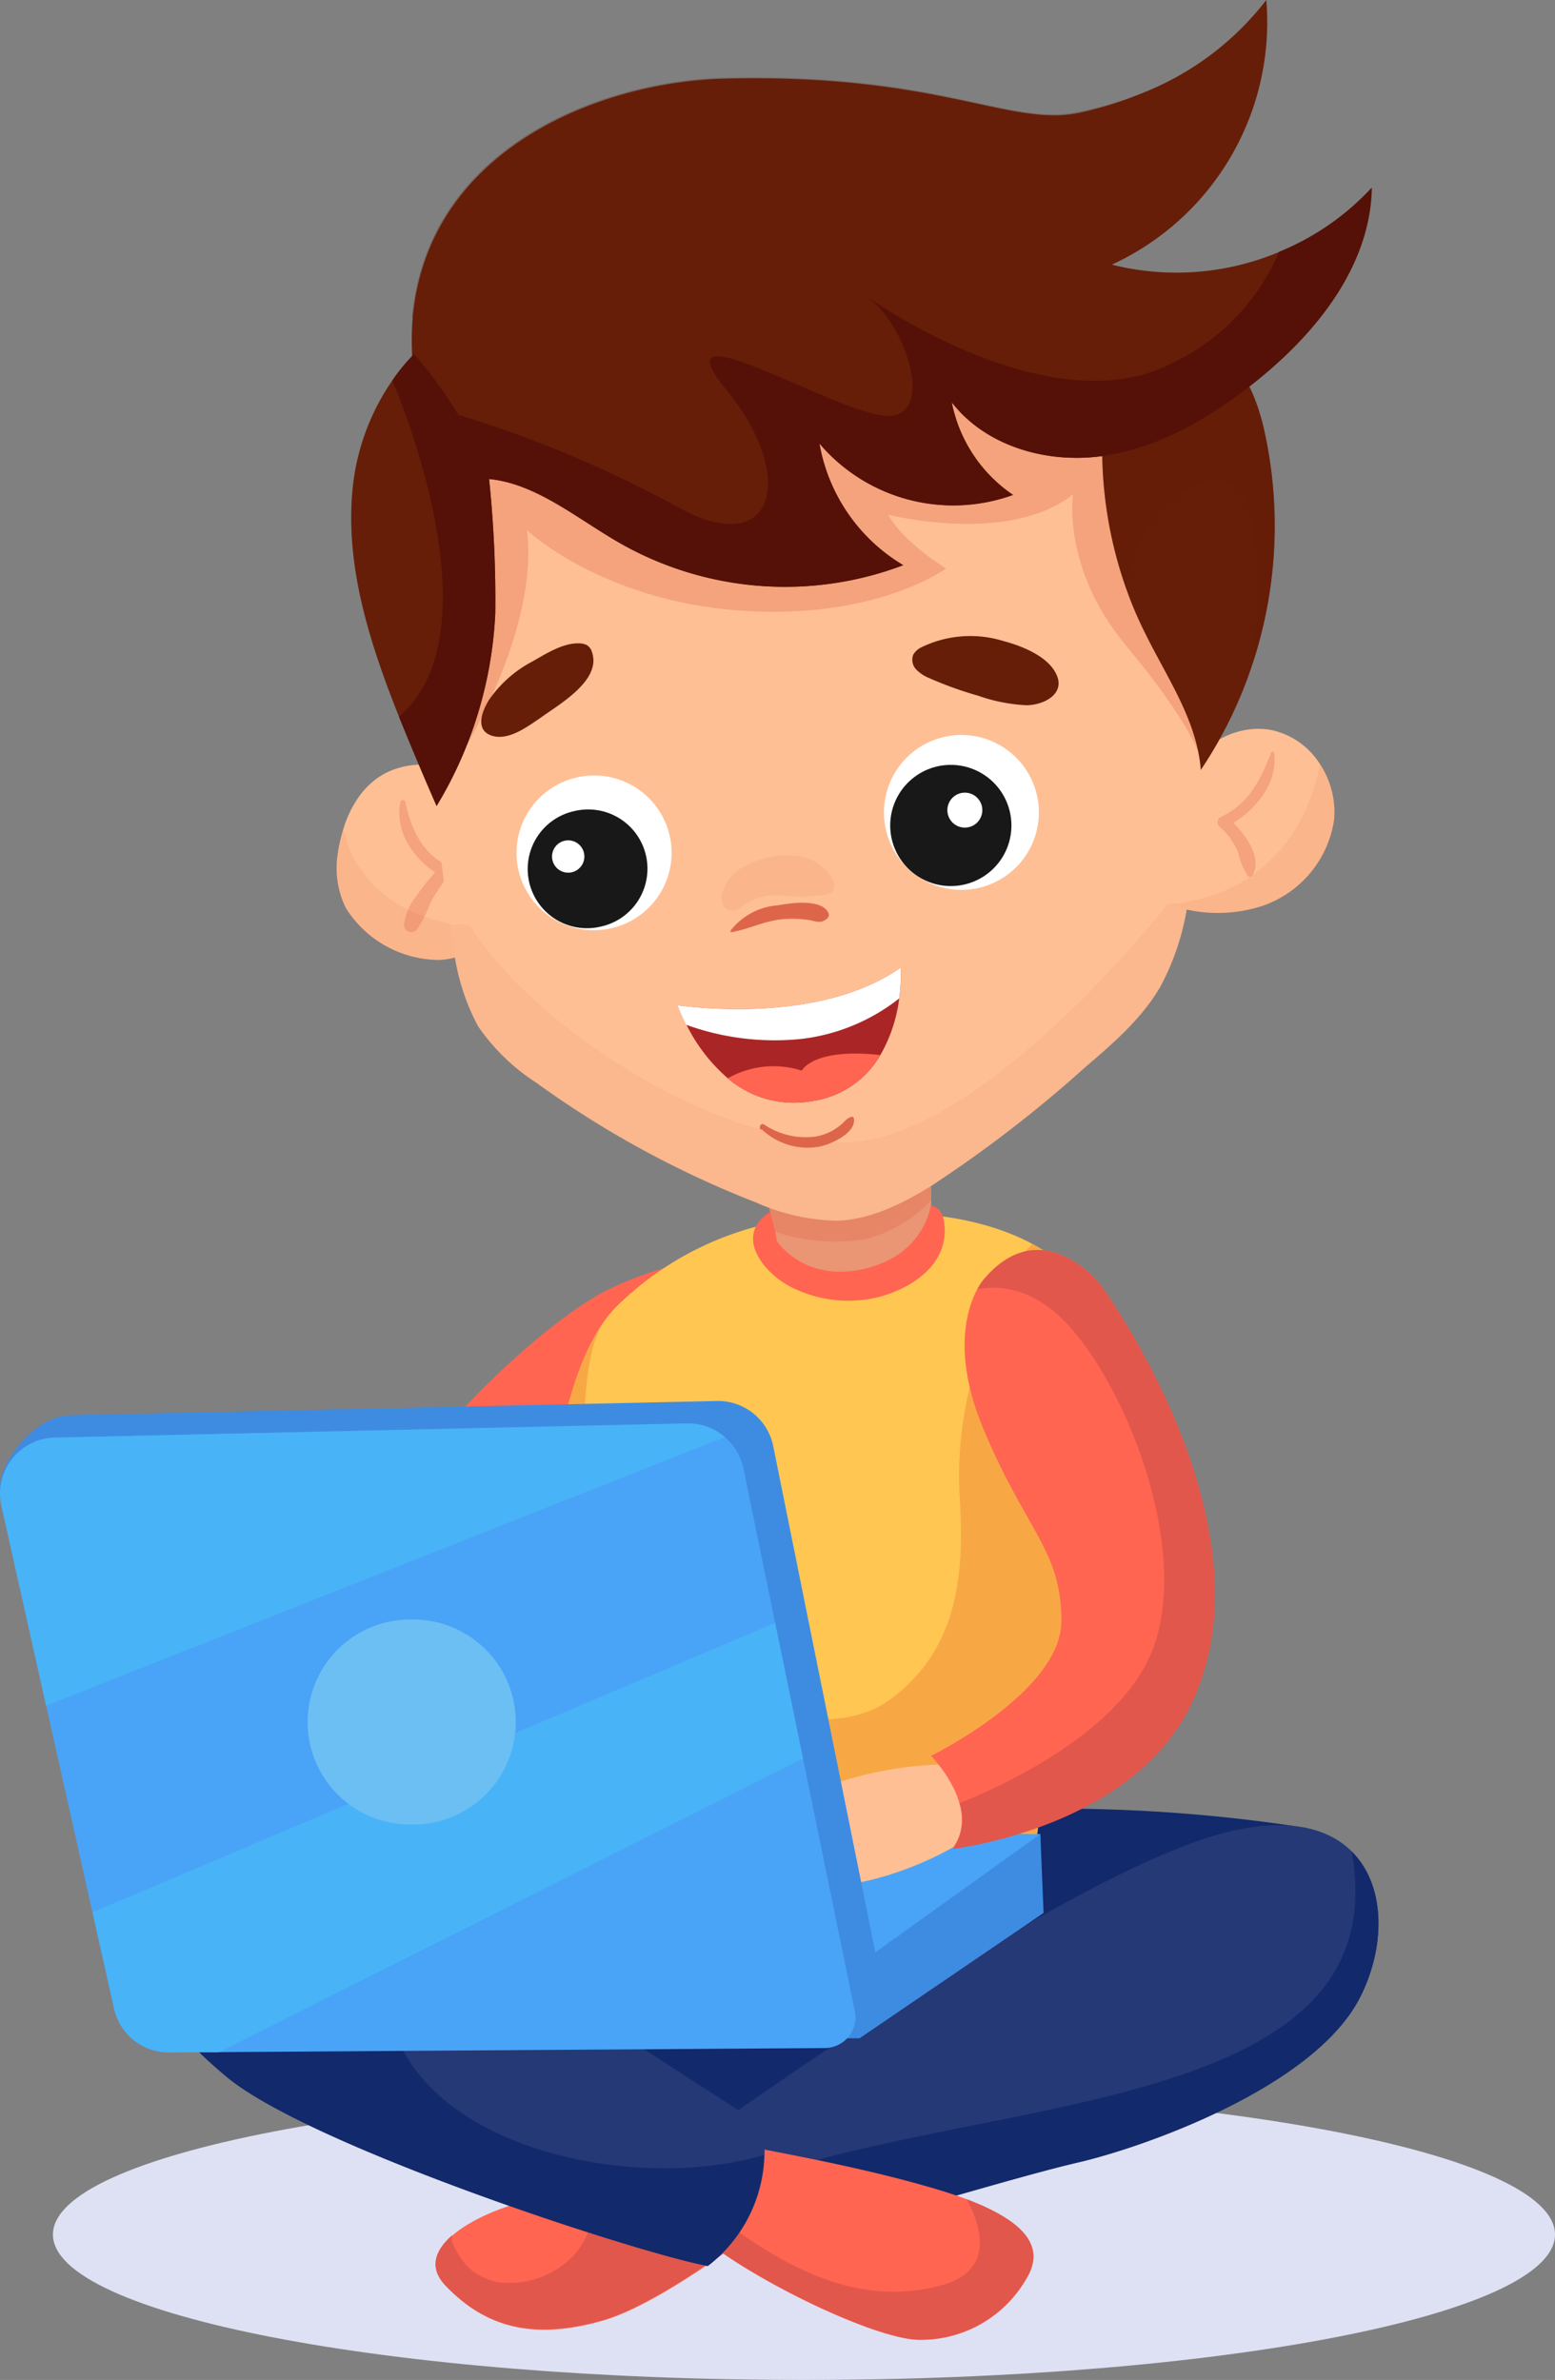
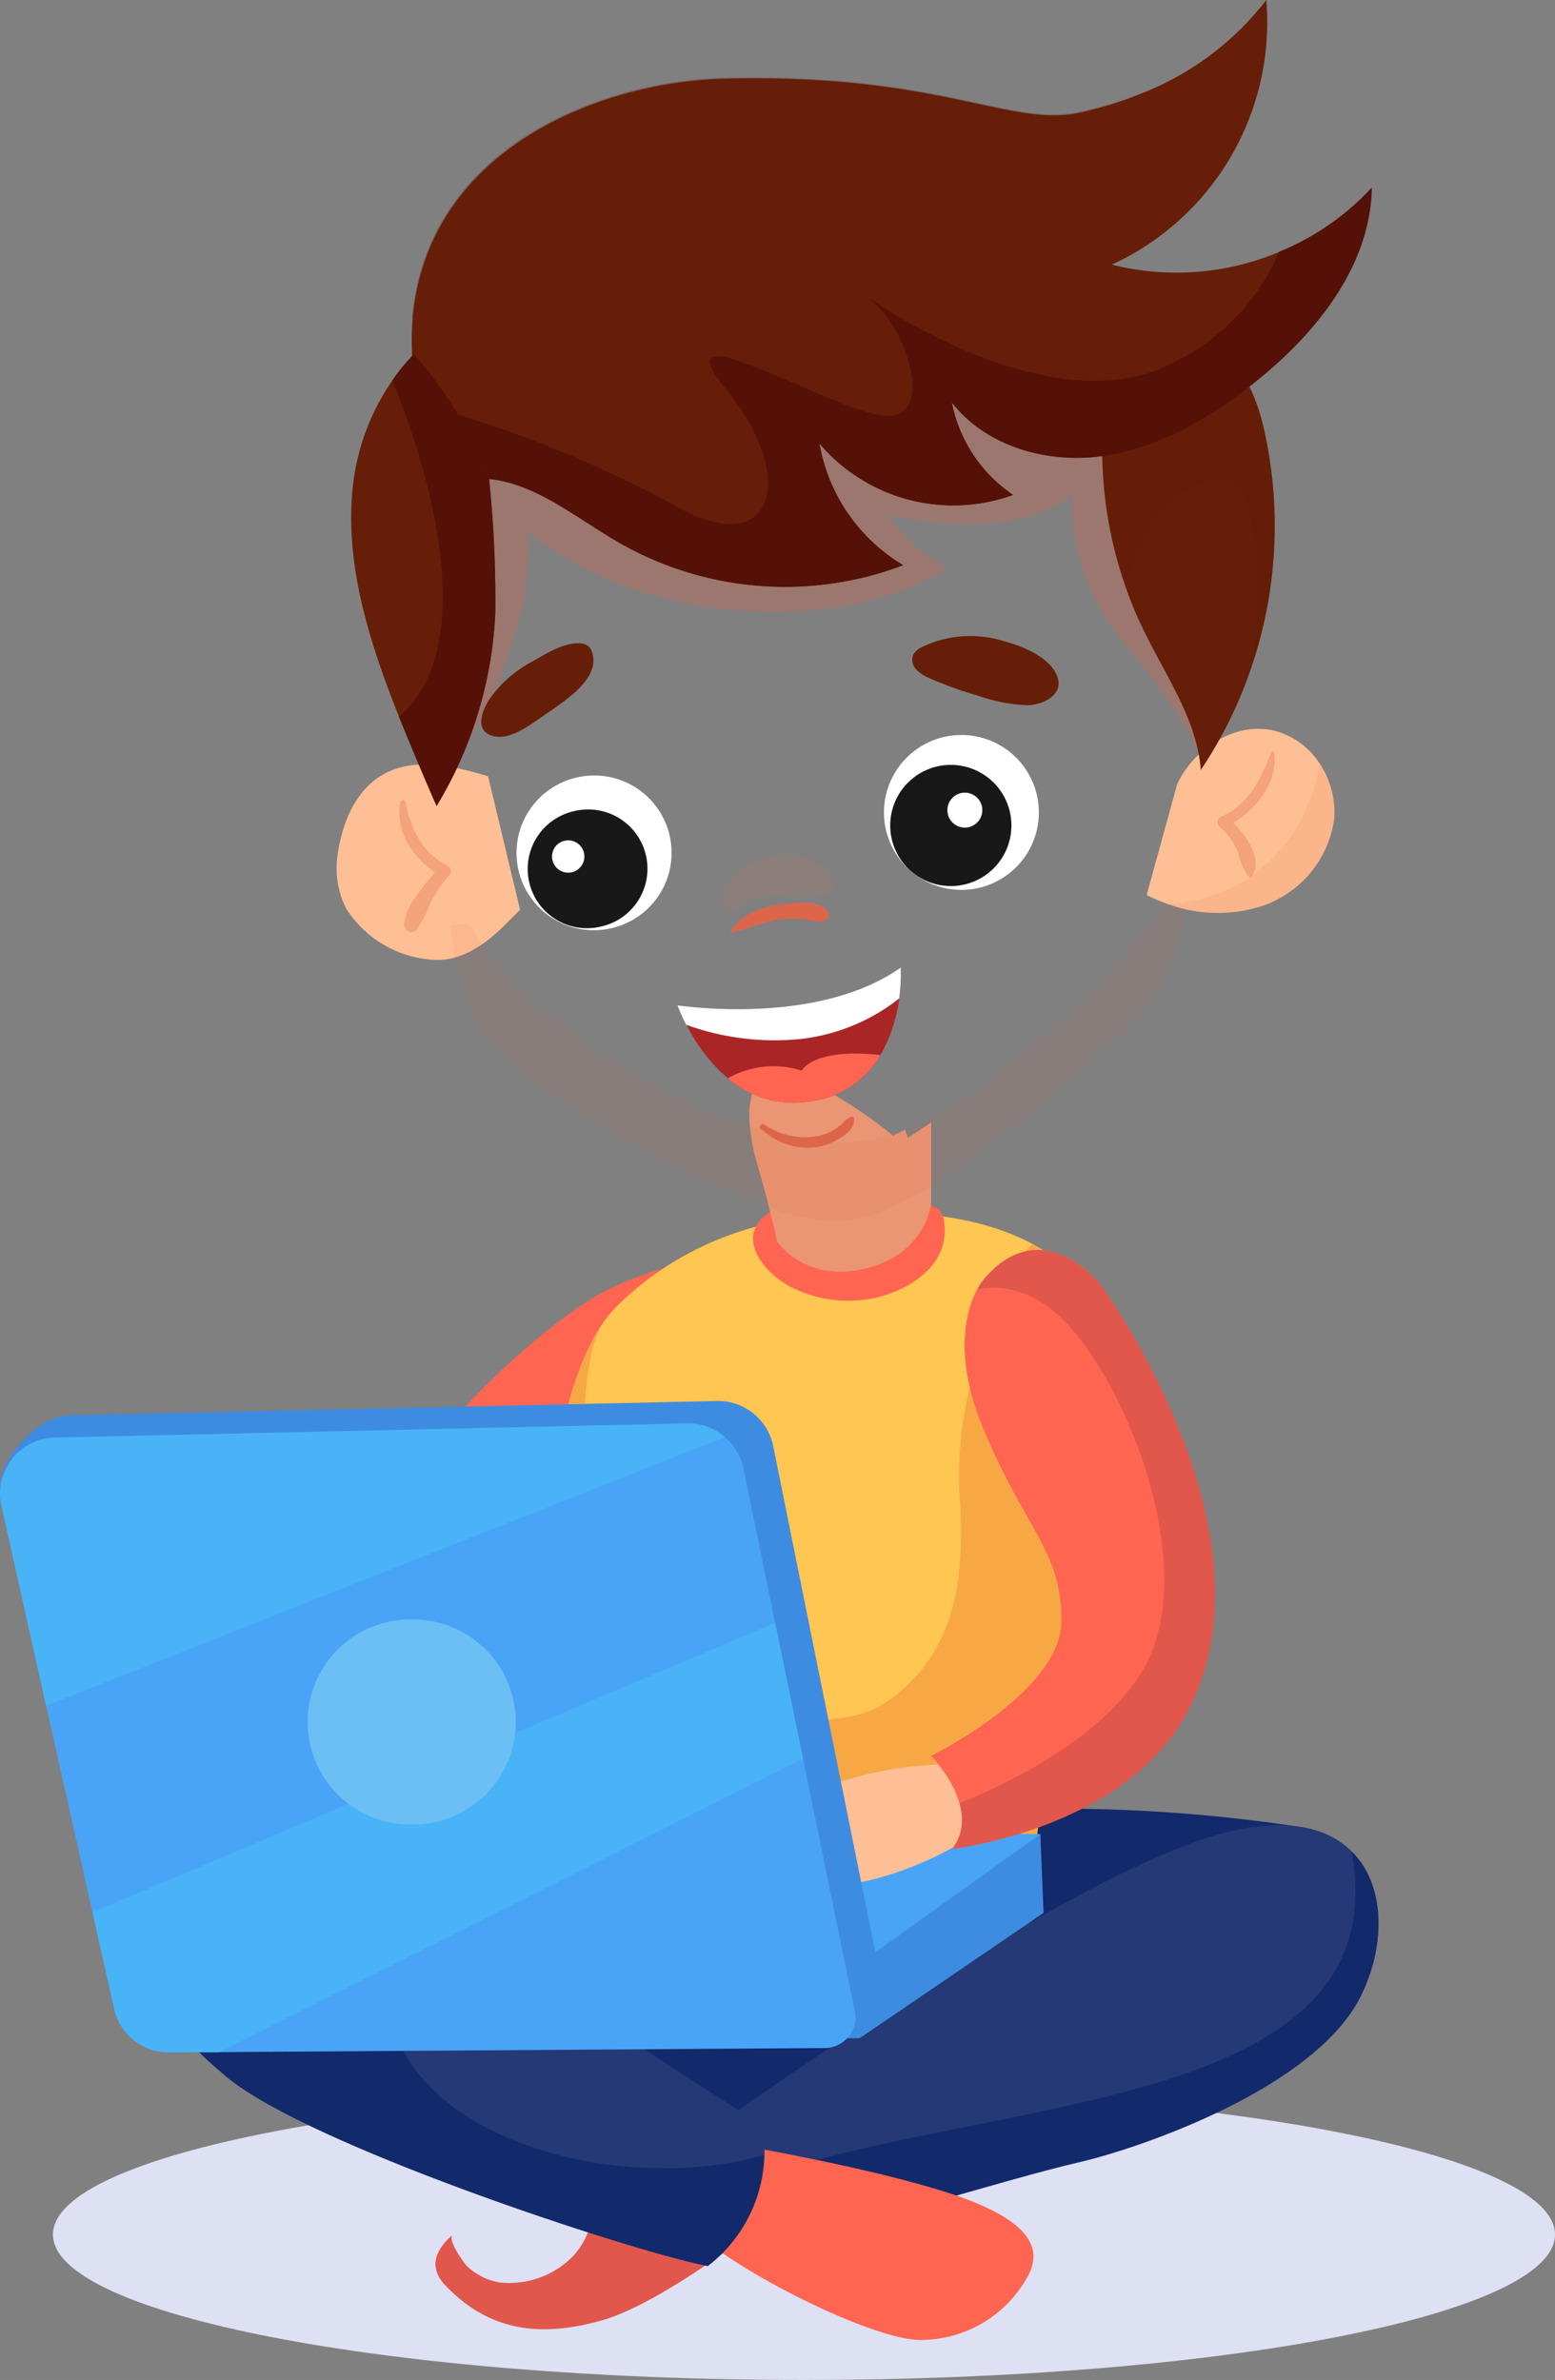
<svg xmlns="http://www.w3.org/2000/svg" width="130" height="199" fill="none">
  <rect width="100%" height="100%" fill="#808080" stroke="none" />
  <path d="M67.213 199C101.89 199 130 193.556 130 186.84c0-6.715-28.111-12.16-62.787-12.16s-62.787 5.445-62.787 12.16c0 6.716 28.11 12.16 62.787 12.16z" fill="#DEE1F3" />
  <path d="M108.117 152.673a133.844 133.844 0 0 0-35.038-.551c-18.91 2.272 1.752 25.631 1.752 25.631l33.286-25.08z" fill="#12296B" />
  <path d="M64.36 104.724a31.646 31.646 0 0 0-13.525 3.103c-6.627 3.312-22.954 18.595-24.736 32.506-1.782 13.911 21.453 16.193 21.453 16.193l4.304-4.304s-12.493-3.733-11.732-13.48c.76-9.748 18.88-17.645 18.88-17.645l5.356-16.373z" fill="#FF6551" />
  <path d="M68.074 101.752a26.243 26.243 0 0 0-16.578 7.536c-7.147 7.306-6.887 33.297-5.616 47.588 0 0 15.016 14.011 39.462 7.136 0 0 4.415-35.889 6.457-41.784 2.042-5.894-.12-12.87-.12-12.87s-3.454-9.948-23.605-7.606z" fill="#FFC652" />
  <path d="M86.293 104.014c-2.662 2.772-3.433 5.844-4.454 9.377a31.02 31.02 0 0 0-1.612 11.71c.42 6.535-.11 12.8-5.826 17.013-5.096 3.743-14.476.501-18.6-3.483-2.423-2.331-3.764-5.544-4.895-8.707a33.282 33.282 0 0 1-2.002-9.607c-.13-2.482.09-7.726 1.601-9.808-6.176 8.557-5.886 32.806-4.675 46.437 0 0 15.016 14.011 39.462 7.136 0 0 4.415-35.889 6.457-41.784 2.043-5.894-.12-12.87-.12-12.87s-1.01-3.093-5.336-5.414z" fill="#F7A845" />
  <path d="M32.876 154.594s-7.918 9.838-2.563 17.014c5.356 7.176 22.925 13.761 31.874 12.13 8.95-1.632 25.027-18.645 25.027-18.645l-1.271-11.74-53.067 1.241z" fill="#12296B" />
  <path d="M43.477 76.061c-.49.52-1 1.001-1.541 1.551-1.532 1.442-3.274 2.633-5.316 2.653a9.25 9.25 0 0 1-7.708-4.344 7.565 7.565 0 0 1-.68-4.504c.098-.72.26-1.43.48-2.121.3-1.01.77-1.961 1.391-2.813 2.713-3.592 7.008-2.692 10.702-1.57l2.672 11.148z" fill="#FFBF94" />
  <path d="M37.391 72.368c-2.082-1-3.063-3.112-3.494-5.294a.22.22 0 0 0-.43 0c-.46 2.382 1 4.594 2.913 5.875a15.275 15.275 0 0 0-1.512 1.891 5.004 5.004 0 0 0-1.09 2.402.61.61 0 0 0 1.07.48c.464-.68.841-1.417 1.121-2.191.44-.851.977-1.647 1.602-2.372a.52.52 0 0 0-.18-.79z" fill="#DD664A" style="mix-blend-mode:multiply" opacity=".31" />
-   <path d="M41.936 77.622c-1.532 1.442-3.274 2.632-5.316 2.653a9.25 9.25 0 0 1-7.708-4.344 7.565 7.565 0 0 1-.68-4.504c.098-.72.26-1.43.48-2.121.32 1.691 2.322 8.367 13.224 8.316z" fill="#DD664A" style="mix-blend-mode:multiply" opacity=".12" />
  <path d="M78.925 102.182c.5 3.353-2.462 5.475-5.486 6.275a10.592 10.592 0 0 1-7.458-.921c-2.352-1.291-4.614-4.363-1.511-6.255a8.111 8.111 0 0 1 3.604-.94c3.065-.251 6.15-.14 9.19.33.484.016.947.209 1.3.54.204.287.328.622.361.971z" fill="#FF6551" />
  <path d="M77.844 93.845v6.796s-.41 4.203-5.505 5.434c-5.096 1.231-7.388-2.292-7.388-2.292l-.15-.8-.731-2.903-1.001-3.623c-3.084-13.75 11.592-1.5 11.592-1.5l1.001-.501.23.69 1.953-1.3z" fill="#EA9573" />
-   <path d="M77.835 97.288v3.093a11.57 11.57 0 0 1-5.486 3.232 15.778 15.778 0 0 1-7.558-.63l-.721-2.903 10.611-5.124 1.272.19 1.882 2.142z" fill="#DD664A" style="mix-blend-mode:multiply" opacity=".31" />
-   <path d="m99.297 75.53-.07.421a21.013 21.013 0 0 1-2.212 6.535c-1.542 2.672-3.944 4.744-6.297 6.756-4.02 3.62-8.31 6.929-12.834 9.898-2.422 1.501-5.085 2.842-7.938 2.932a17.394 17.394 0 0 1-6.727-1.521 82.299 82.299 0 0 1-18.37-10.008 17.267 17.267 0 0 1-4.875-4.724 18.281 18.281 0 0 1-2.072-6.755c-.1-.6-.19-1.191-.28-1.782a168.209 168.209 0 0 1-1.682-34.858l.13-1c-1.031-5.155 3.123-9.929 7.498-12.901a45.737 45.737 0 0 1 34.517-6.886c5.165 1.061 10.26 3.123 14.095 6.746 4.294 4.063 6.677 9.808 7.708 15.612 1.031 5.805.801 11.77.57 17.675a98.573 98.573 0 0 1-1.16 13.86z" fill="#FFBF94" />
  <path d="M99.227 75.951a21.014 21.014 0 0 1-2.213 6.535c-1.541 2.672-3.944 4.744-6.296 6.756-4.02 3.62-8.311 6.929-12.834 9.898-2.423 1.501-5.085 2.842-7.938 2.932a17.394 17.394 0 0 1-6.728-1.521 82.297 82.297 0 0 1-18.37-10.008 17.266 17.266 0 0 1-4.874-4.724 18.281 18.281 0 0 1-2.073-6.755c-.1-.6-.19-1.191-.28-1.782.31.18 1.432-.3 1.842.35 4.775 7.587 19.19 17.655 30.783 17.905 11.592.25 27.44-20.016 27.44-20.016l1.54.43z" fill="#DD664A" style="mix-blend-mode:multiply" opacity=".09" />
  <path d="m38.412 60.048.24 2.893s6.457-10.359 5.396-18.615c0 0 6.167 5.844 17.649 6.715 11.482.87 17.388-3.503 17.388-3.503s-3.573-2.181-4.825-4.503c0 0 10.081 2.592 15.457-1.712 0 0-1.001 6.135 4.425 12.66 5.425 6.526 6.076 9.068 6.076 9.068l-.47-20.016-9.79-15.223-18.74 1.001-25.368 6.125-6.187.3s-2.142 6.275-2.182 7.556c-.04 1.282.931 17.254.931 17.254z" fill="#DD664A" style="mix-blend-mode:multiply" opacity=".31" />
  <path d="M36.5 67.394a298.474 298.474 0 0 1-2.843-6.725l-.3-.74c-2.493-6.256-4.625-12.891-3.825-19.547a19.253 19.253 0 0 1 3.264-8.566 15.632 15.632 0 0 1 1.822-2.212 13.015 13.015 0 0 1 7.588-4.003l.06.28c-1.802 4.403-1.732 9.137-1.401 13.931.404 3.803.584 7.626.54 11.45A34.192 34.192 0 0 1 36.5 67.393z" fill="#661E08" />
  <path d="M105.494 75.76a12.067 12.067 0 0 1-7.809-.15 15.296 15.296 0 0 1-1.822-.77l2.543-9.247c1.381-3.003 4.785-5.214 8.009-4.524a6.41 6.41 0 0 1 3.904 2.772 7.296 7.296 0 0 1 1.211 4.714 9.007 9.007 0 0 1-6.036 7.206z" fill="#FFBF94" />
  <path d="M104.693 55.575a36.104 36.104 0 0 1-4.305 8.807c-.32-4.214-2.913-7.837-4.755-11.64a31.417 31.417 0 0 1-1.471-3.492 35.018 35.018 0 0 1-2.003-12.75l7.829-7.206.67-.611.491.19c2.553 1.121 3.844 4.134 4.495 6.896a36.803 36.803 0 0 1-.951 19.806z" fill="#661E08" />
  <path d="M104.693 55.575c.63-6.566 1.001-17.014-3.814-15.343-4.816 1.672-6.217 6.285-6.718 9.008a35.018 35.018 0 0 1-2.002-12.75l7.829-7.206 1.161-.42c2.553 1.12 3.844 4.132 4.495 6.895a36.8 36.8 0 0 1-.951 19.816z" fill="#661E08" style="mix-blend-mode:multiply" opacity=".32" />
  <path d="M103.111 68.805c2.002-1.22 3.724-3.443 3.414-5.844 0-.13-.22-.18-.27 0-.881 2.251-1.852 4.253-4.165 5.334a.5.5 0 0 0-.13.84 5.531 5.531 0 0 1 1.552 2.152 5.81 5.81 0 0 0 .801 1.942.232.232 0 0 0 .185.087.24.24 0 0 0 .185-.087c.881-1.411-.451-3.313-1.572-4.424z" fill="#DD664A" style="mix-blend-mode:multiply" opacity=".31" />
  <path d="M104.553 32.236c-3.664 2.862-7.849 5.274-12.454 5.905-4.605.63-9.69-.831-12.533-4.504a12.19 12.19 0 0 0 5.126 7.746 14.68 14.68 0 0 1-16.188-4.303 14.791 14.791 0 0 0 7.008 10.178 27.886 27.886 0 0 1-23.626-1.812c-3.884-2.241-7.608-5.554-12.092-5.434l-1.842-3.362-3.454-6.286c-.1-1.252-.1-2.51 0-3.763C35.799 12.28 50.415 6.866 60.416 6.585c18.38-.48 24.105 4.194 30.032 2.803a31.037 31.037 0 0 0 5.245-1.682A24.334 24.334 0 0 0 105.864 0 22.318 22.318 0 0 1 92.95 22.128a22.178 22.178 0 0 0 14.015-1.071 21.683 21.683 0 0 0 7.728-5.354c-.13 6.685-4.865 12.43-10.14 16.533z" fill="#661E08" />
  <path d="M36.5 67.394a298.934 298.934 0 0 1-2.843-6.725l-.3-.74c8.55-7.297-.56-28.113-.56-28.113a15.638 15.638 0 0 1 1.821-2.212 35.539 35.539 0 0 1 6.247 10.248c.404 3.803.584 7.626.54 11.45A34.192 34.192 0 0 1 36.5 67.393z" fill="#551107" />
  <path d="M104.553 32.236c-3.664 2.862-7.849 5.274-12.453 5.905-4.605.63-9.69-.831-12.534-4.504a12.19 12.19 0 0 0 5.126 7.746 14.678 14.678 0 0 1-16.188-4.303 14.792 14.792 0 0 0 7.008 10.178 27.886 27.886 0 0 1-23.625-1.811c-3.564-2.002-7.008-5.005-11.012-5.395v-.2a35.802 35.802 0 0 0-2.553-5.164 97.61 97.61 0 0 1 18.15 7.606c8.278 4.724 10.23-2.392 4.294-9.648-5.936-7.256 8.48 1.532 13.014 2.102 4.535.57 2.132-7.246-1.001-9.688s13.875 11.11 25.147 5.335a18.223 18.223 0 0 0 9.009-9.338 21.696 21.696 0 0 0 7.729-5.354c-.1 6.685-4.835 12.43-10.111 16.533z" fill="#551107" />
  <path d="M95.693 7.706c-.07.19-.14.38-.22.56a15.593 15.593 0 0 1-11.923 9.288c-4.104.61-8.299-.46-12.403 0a5.006 5.006 0 0 0-2.773 1c-1.141 1.002-1.331 2.853-2.512 3.844a4.265 4.265 0 0 1-4.135.36c-1.371-.49-2.593-1.31-4.004-1.761a4.004 4.004 0 0 0-4.084.62c-1.622 1.652-.531 4.524-1.392 6.676-.74 1.851-2.813 2.832-4.795 3.142-4.765.78-9.58-1.39-13.014-4.914C35.739 12.2 50.355 6.785 60.356 6.505c18.38-.48 24.105 4.194 30.032 2.802a31.037 31.037 0 0 0 5.305-1.6z" fill="#661E08" style="mix-blend-mode:screen" opacity=".28" />
  <path d="M105.493 75.76a12.064 12.064 0 0 1-7.808-.15c11.382-1 12.654-11.769 12.654-11.769a7.296 7.296 0 0 1 1.211 4.714 9.007 9.007 0 0 1-6.057 7.206z" fill="#DD664A" style="mix-blend-mode:multiply" opacity=".12" />
  <path d="M49.444 54.384a1.07 1.07 0 0 0-.36-.43 1.37 1.37 0 0 0-.631-.16c-1.372-.06-2.783.86-3.934 1.51a10.12 10.12 0 0 0-3.634 3.213c-.53.85-1.192 2.392.08 2.942 1.431.59 3.083-.67 4.184-1.41 1.512-1.102 4.895-3.003 4.415-5.255a2.282 2.282 0 0 0-.12-.41zM88.316 56.395c-.691-1.53-2.934-2.402-4.425-2.792a9.341 9.341 0 0 0-6.837.51c-.292.131-.536.348-.701.621a1.17 1.17 0 0 0 .23 1.231c.309.317.68.566 1.091.73a31.49 31.49 0 0 0 4.115 1.482c1.289.456 2.638.723 4.004.79 1.421.01 3.303-.92 2.523-2.572z" fill="#661E08" />
  <path d="M73.6 88.22a7.867 7.867 0 0 1-5.746 3.854 8.482 8.482 0 0 1-7.008-1.912 14.313 14.313 0 0 1-3.454-4.473 13.012 13.012 0 0 1-.75-1.621c.26 0 11.622 1.781 18.66-3.163.033.876-.01 1.754-.13 2.622a12.67 12.67 0 0 1-1.572 4.694z" fill="#AA2626" />
  <path d="M75.171 83.487a16.28 16.28 0 0 1-8.178 3.383 21.697 21.697 0 0 1-9.62-1.181 13.013 13.013 0 0 1-.731-1.621c.26 0 11.622 1.781 18.66-3.163.03.863-.013 1.727-.13 2.582z" fill="#fff" />
  <path d="M73.6 88.22a7.867 7.867 0 0 1-5.746 3.854 8.482 8.482 0 0 1-7.008-1.912 7.748 7.748 0 0 1 6.187-.64s.92-1.932 6.567-1.301z" fill="#FF6551" />
  <path d="M63.68 94.426a5.556 5.556 0 0 0 4.864 1.441c.921-.19 3.094-1.15 2.833-2.372a.14.14 0 0 0-.15-.12c-.47.11-.59.41-1 .73a4.346 4.346 0 0 1-2.003.921 6.218 6.218 0 0 1-4.345-1c-.26-.17-.49.25-.28.44l.08-.04z" fill="#DD664A" />
  <path d="M69.545 73.379a3.894 3.894 0 0 0-2.633-1.761 6.79 6.79 0 0 0-3.223.23c-1.432.42-2.833 1.16-3.274 2.692a1.531 1.531 0 0 0 0 1 .901.901 0 0 0 1.091.601c.219-.103.418-.241.59-.41a5.007 5.007 0 0 1 3.485-.85c1.216.157 2.451.113 3.654-.13a.924.924 0 0 0 .3-.141c.34-.3.23-.85.01-1.231z" fill="#DD664A" style="mix-blend-mode:multiply" opacity=".12" />
  <path d="M69.275 76.371c-.55-1.27-3.183-.86-4.274-.67a5.517 5.517 0 0 0-3.935 2.122s0 .13.09.12c1.412-.24 2.693-.911 4.145-1.071a9.121 9.121 0 0 1 2.392.07c.591.11.922.29 1.422-.11a.39.39 0 0 0 .16-.46z" fill="#DD664A" />
  <path d="M51.08 77.62a6.465 6.465 0 1 0-2.8-12.624 6.465 6.465 0 1 0 2.8 12.623z" fill="#fff" />
  <path d="M50.196 77.484a4.954 4.954 0 1 0-2.147-9.672 4.954 4.954 0 1 0 2.147 9.672z" fill="#191818" />
  <path d="M47.502 72.969a1.351 1.351 0 1 0 0-2.703 1.351 1.351 0 0 0 0 2.703zM81.778 74.253a6.475 6.475 0 1 0-2.806-12.643 6.475 6.475 0 1 0 2.806 12.643z" fill="#fff" />
  <path d="M84.555 69.09a5.065 5.065 0 1 0-10.131-.136 5.065 5.065 0 0 0 10.131.137z" fill="#191818" />
  <path d="M82.089 67.424a1.46 1.46 0 1 1-2.853.632 1.46 1.46 0 0 1 2.853-.632z" fill="#fff" />
-   <path d="M62.168 178.914s-11.893 4.003-16.628 4.784c-4.735.78-11.502 4.073-8.259 7.456 3.244 3.382 7.178 4.583 13.104 2.892 5.927-1.691 16.398-10.388 16.398-10.388l-4.615-4.744z" fill="#FF6551" />
  <path d="M62.167 178.914s-6.227 2.112-11.462 3.563c-.44.12-1.151 3.062-1.331 3.543a6.578 6.578 0 0 1-1.432 2.592 7.45 7.45 0 0 1-6.197 2.231 5.182 5.182 0 0 1-2.703-1.361c-.28-.29-1.671-2.211-1.19-2.622-1.482 1.261-2.053 2.752-.601 4.254 3.233 3.352 7.177 4.583 13.104 2.892 5.926-1.691 16.397-10.388 16.397-10.388l-4.585-4.704z" fill="#E1574C" />
  <path d="M58.343 178.854s26.919-19.586 41.525-24.83c14.605-5.244 17.708 5.244 13.874 12.91-3.834 7.666-18.43 12.7-23.645 13.891-5.215 1.191-22.734 6.476-22.734 6.476s-6.527-.551-9.02-8.447z" fill="#243976" />
  <path d="M113.002 154.814c4.124 22.929-33.306 20.127-52.426 28.403a10.482 10.482 0 0 0 6.737 4.084s17.468-5.275 22.734-6.476c5.266-1.201 19.871-6.215 23.695-13.891 2.103-4.213 2.113-9.277-.74-12.12z" fill="#12296B" />
  <path d="M60.376 178.914c.72.48 9.57 1.681 17.708 4.073 8.14 2.392 9.33 5.004 7.659 7.656a10.166 10.166 0 0 1-9.09 5.004c-4.315-.24-16.157-6.225-19.33-9.808l3.053-6.925z" fill="#FF6551" />
-   <path d="M80.817 183.888c1.522 2.862 1.892 5.875-1.721 7.086-8.13 2.431-14.936-2.382-20.963-7.006l-.81 1.851c3.173 3.583 15.015 9.568 19.33 9.808a10.166 10.166 0 0 0 9.09-5.004c1.461-2.282.73-4.593-4.926-6.735z" fill="#E1574C" />
  <path d="M19.932 152.603s-7.417 1.901-8.859 5.864c-1.442 3.964 1.001 9.468 7.898 15.203 6.898 5.734 34.037 14.631 40.203 15.802a12.11 12.11 0 0 0 4.555-11.749s-16.517-10.529-24.176-16.013c-7.658-5.484-14.235-9.808-19.62-9.107z" fill="#243976" />
  <path d="M33.036 169.957c5.876-.841 11.012-1.662 16.688-1.321-3.754-2.492-7.508-5.004-10.18-6.946-7.66-5.504-14.236-9.788-19.622-9.087 0 0-7.418 1.901-8.86 5.864-1.44 3.964 1.002 9.468 7.9 15.203 6.896 5.734 34.035 14.631 40.202 15.802a12.008 12.008 0 0 0 4.695-9.277c-10.561 3.102-27.199-.31-30.823-10.238z" fill="#12296B" />
  <path d="M87.004 153.353H26.94l-10.521 9.888 57.411 2.442 13.174-12.33z" fill="#49A4F7" />
  <path d="M64.72 151.242a8.219 8.219 0 0 0-2.002 1.531.63.63 0 0 0-.21.41c0 .4.57.491 1 .43l3.154-.49a5.24 5.24 0 0 0-3.594 2.342 5.15 5.15 0 0 0 2.373.14 11.81 11.81 0 0 1-1.482 1.001c4.375 2.942 13.224-.3 17.079-3.003a5.313 5.313 0 0 0 2.272-2.692c1.462-5.164-9.3-3.002-11.512-2.382a34.427 34.427 0 0 0-7.078 2.713z" fill="#FFBF94" />
  <path d="M82.23 106.996s-3.575 4.003 0 12.53c3.573 8.527 6.506 10.088 6.506 16.013 0 5.925-10.901 11.279-10.901 11.279s4.294 4.334 1.801 7.726c0 0 15.016-1.701 19.942-12.129 7.177-15.013-7.648-35.089-7.648-35.089s-4.836-6.105-9.7-.33z" fill="#FF6551" />
  <path d="M82.229 106.996c-.198.25-.372.518-.52.801 2.001-.381 5.004-.07 8.008 3.462 5.245 6.185 10.11 19.956 6.176 27.733-3.193 6.315-12.363 10.458-15.676 11.779a4.214 4.214 0 0 1-.551 3.823s15.016-1.701 19.941-12.129c7.178-15.013-7.648-35.089-7.648-35.089s-4.865-6.155-9.73-.38z" fill="#E1574C" />
  <path d="m.001 124.41 13.084 42.834a4.71 4.71 0 0 0 4.595 3.583l54.188-.4 15.376-10.478-.27-6.596-13.795 9.888-8.539-42.334a4.706 4.706 0 0 0-4.705-3.763l-54.057 1.191c-3.044.07-5.947 3.963-5.877 6.075z" fill="#3E8CE1" />
  <path d="m.141 126.001 9.41 42.034a4.677 4.677 0 0 0 4.585 3.583l54.829-.37a2.58 2.58 0 0 0 1.985-.965 2.569 2.569 0 0 0 .507-2.148l-9.3-45.326a4.705 4.705 0 0 0-4.705-3.763l-52.866 1.161a4.674 4.674 0 0 0-3.611 1.832 4.686 4.686 0 0 0-.834 3.962z" fill="#49A4F7" />
  <path d="m57.452 119.016-52.866 1.191a4.675 4.675 0 0 0-3.611 1.832 4.686 4.686 0 0 0-.834 3.962l3.714 16.624 56.75-22.468a4.732 4.732 0 0 0-3.153-1.141zM64.8 135.699l-57.06 24.2 1.822 8.126a4.677 4.677 0 0 0 4.585 3.583h4.134l48.852-24.57-2.332-11.339z" fill="#49B3F7" />
  <path d="M34.418 152.553a8.568 8.568 0 1 0 0-17.134 8.568 8.568 0 1 0 0 17.134z" fill="#6CBFF3" />
</svg>